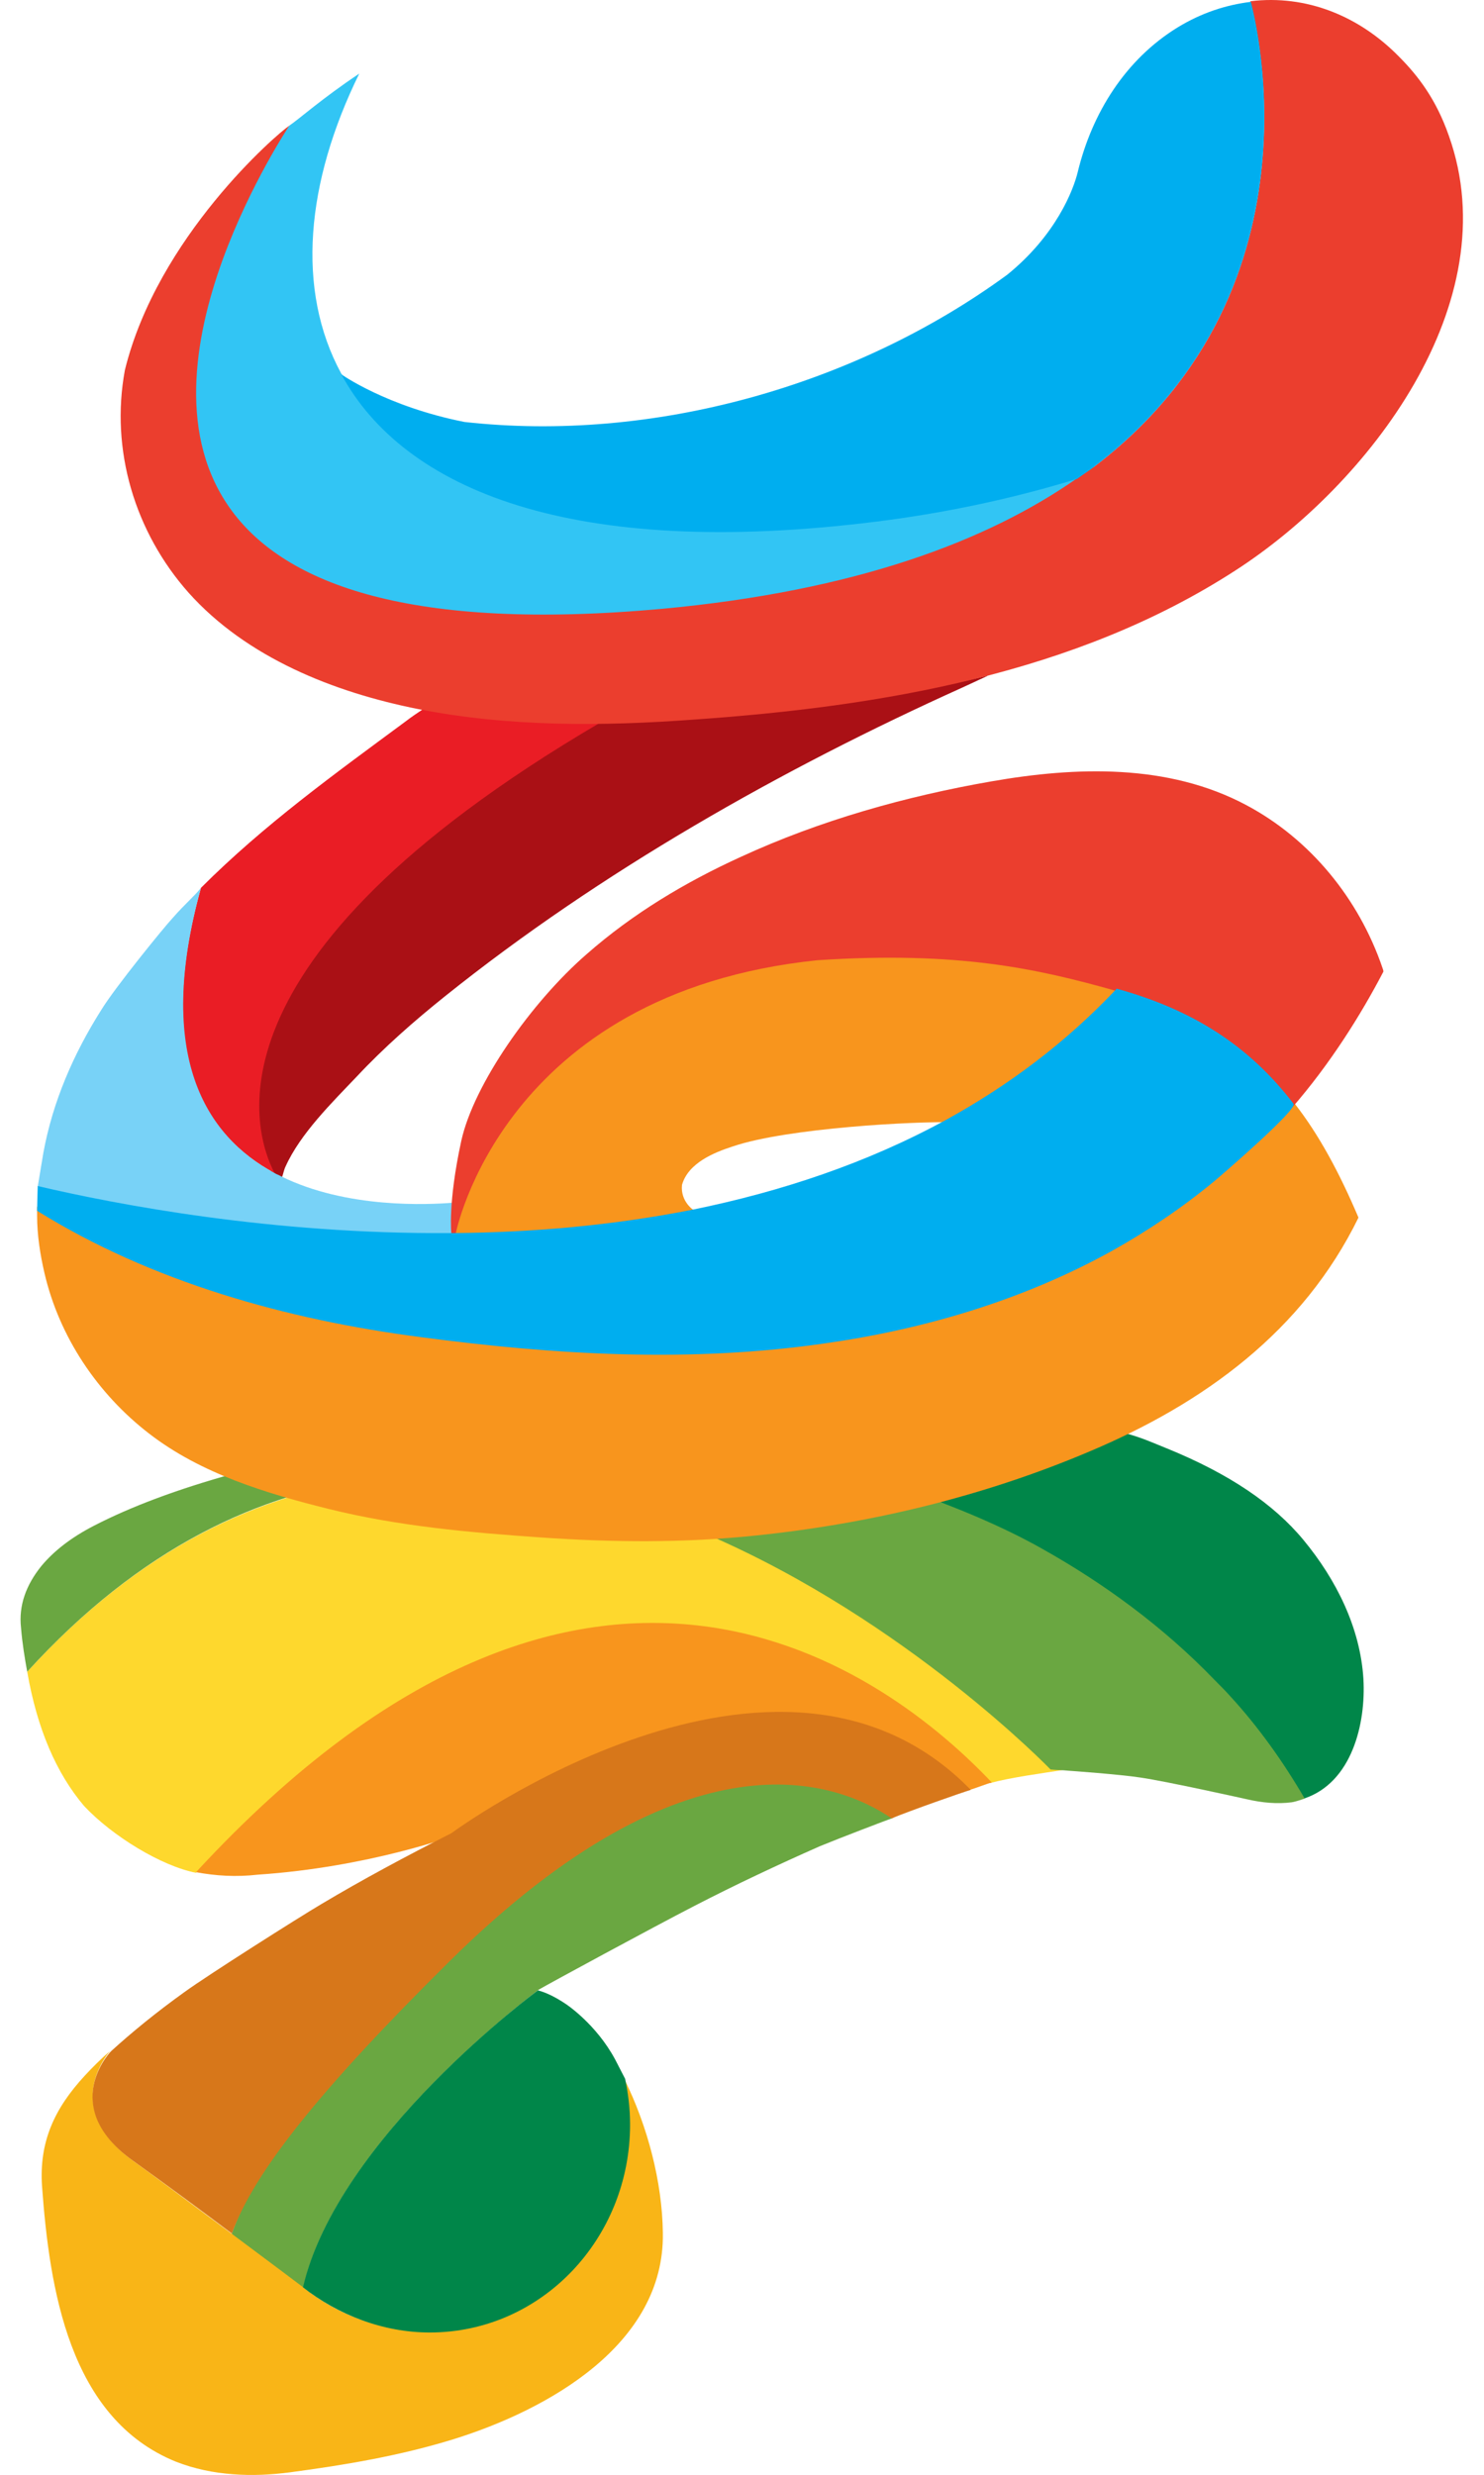
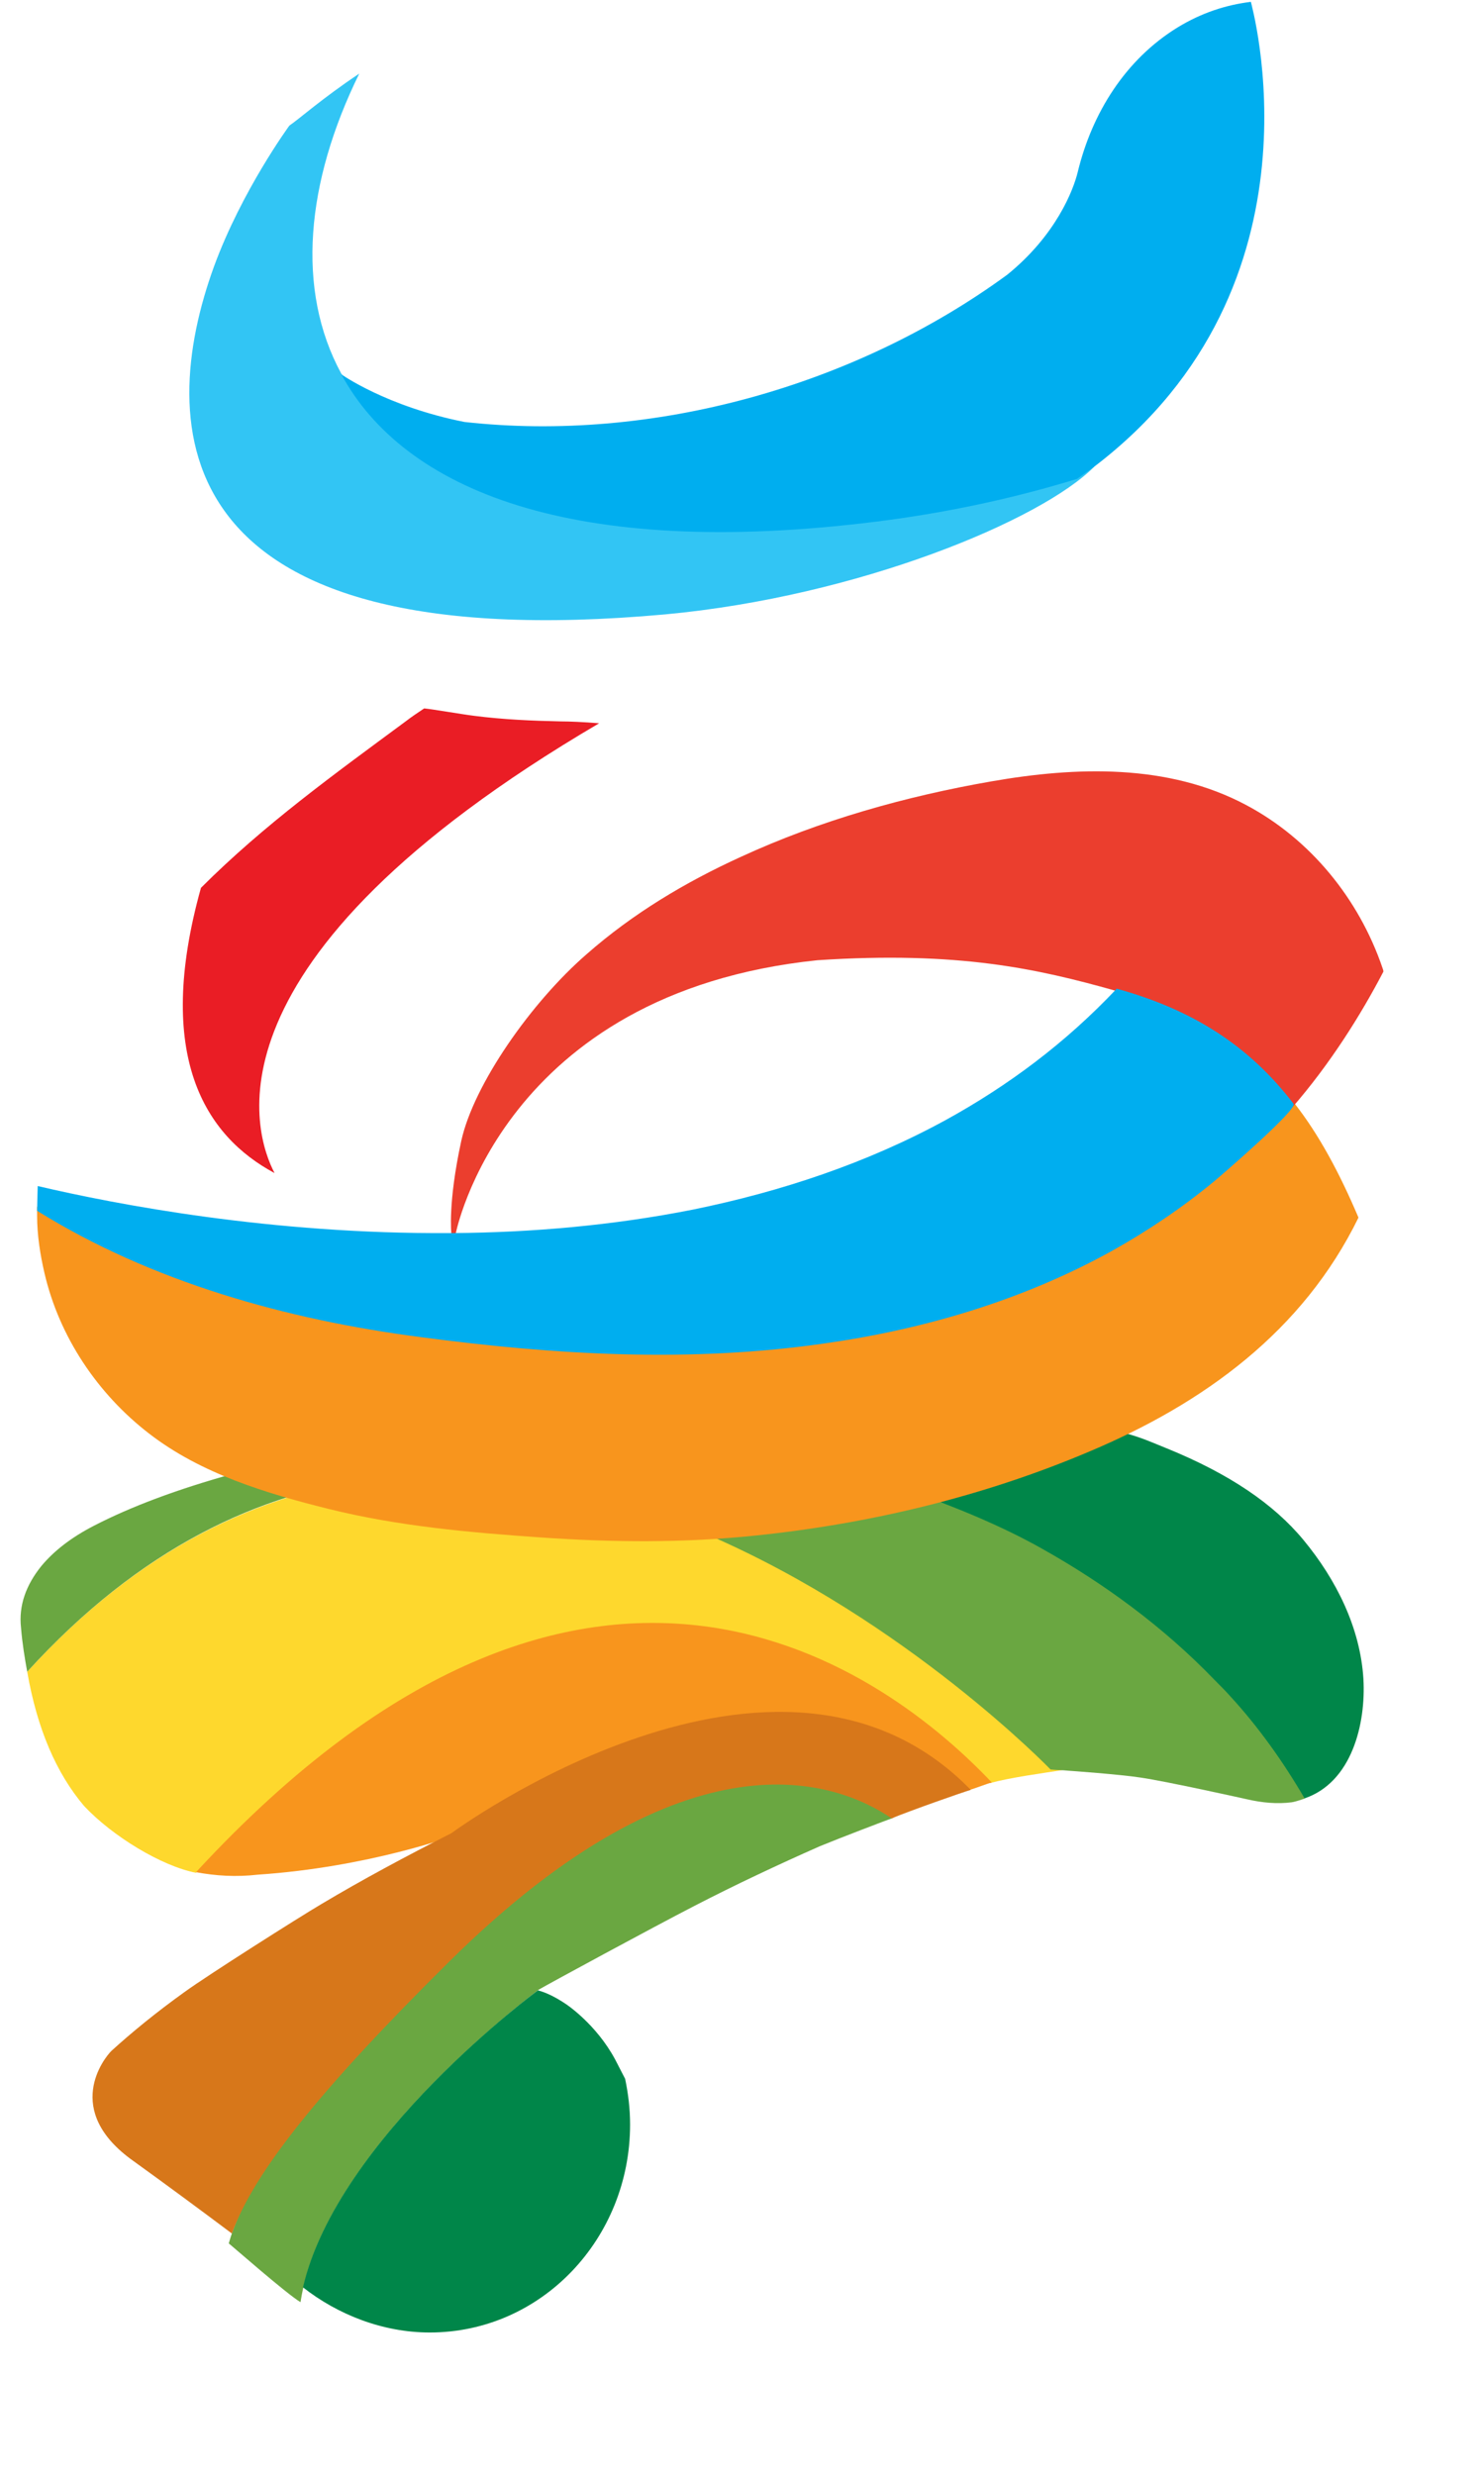
<svg xmlns="http://www.w3.org/2000/svg" x="0px" y="0px" viewBox="0 0 240 400" style="enable-background:new 0 0 240 400;" xml:space="preserve">
  <path style="fill:#6AA741;" d="M72.3,317c-21.9,21.7-32.5,35.4-35.3,45.6c0.4,0.3,9.4,8.2,11.6,9.5c3.8-25,38.5-50.4,38.5-50.5 c1.9-1.1,18.5-10.1,25.3-13.6c6.6-3.4,13.4-6.6,20.2-9.6c2.9-1.2,11-4.3,11.9-4.6C135.7,287.8,111.1,278.6,72.3,317z" />
-   <path style="fill:#F9B517;" d="M46.9,399.6L46.9,399.6c9-1.2,17.9-2.7,26.6-5.4c15-4.7,34-15.2,33.7-33.3 c-0.1-8.3-2.5-17.3-6.2-24.8c0.5,2.4,0.8,4.8,0.8,7.4c0,18.4-14.7,33.3-32.8,33.3c-6.9,0-13.3-2.3-18.5-6 c-2.2-1.7-23.9-17.9-28.9-21.5c-11.4-8.2-4.8-16.6-3.8-17.8c-1.5,1.3-2.9,2.7-4.1,4c-4.9,5.3-7.4,10.7-6.9,17.9 c1.2,16.3,4.3,37.5,21.7,44.5C34.4,400.2,40.9,400.4,46.9,399.6z" />
  <path style="fill:#008649;" d="M220.5,271.4c-0.5-8.3-4.4-16.1-9.7-22.5c-4.8-5.8-12-10.7-22.1-14.8c-3.7-1.5-4.4-1.9-8.8-3 c-0.6,0.9-30.1,10.6-30.3,10.7c7.3,2.9,9.9,5,17.2,9.1c10.1,5.6,30.1,22.6,31,23.5c4.5,5,9.6,10.2,13.1,16.3 C218.7,288.1,220.9,278.5,220.5,271.4z" />
  <path style="fill:#FED82D;" d="M31.7,302.7c-5.6-1.1-13.5-5.9-18.1-10.8c-4.5-5.3-7.6-12.5-9.2-21.7 c72.9-80.1,167.4,15.9,167.4,15.9c-3.2,0.5-8.4,1.2-11.7,2.1C143.6,270.7,95.7,233.5,31.7,302.7z" />
  <path style="fill:#6AA741;" d="M201.6,290.8c0,0-13-2.9-17.2-3.5c-3.2-0.5-11.5-1.1-11.6-1.1c-0.9-0.1-1.9-0.1-2.9-0.2 c0,0-92.6-95.9-165.5-15.8c-0.4-2.2-0.8-4.6-1-7.1c-0.4-3.6,0.8-6.9,3.3-10c2-2.4,4.8-4.6,8.5-6.5c6-3.1,13.5-5.9,22.5-8.4 c8.7-2.4,18.2-4.5,28.5-6.3c10.2-1.8,19.8-3.2,28.6-4.2c0.7-0.1,48.2,8.2,73.7,22.6c10,5.6,19.6,12.6,27.9,21.2 c0.9,0.9,1.8,1.8,2.6,2.7c4.5,4.9,8.5,10.5,12,16.5c0,0-1.4,0.5-2.1,0.6C206.6,291.6,204.2,291.4,201.6,290.8z" />
  <path style="fill:#F8951D;" d="M73.4,296.7c0,0-13.8,5.1-31.7,6.3c-3.5,0.4-6.8,0.2-10-0.4c63.9-69.2,112.1-32,128.7-14.5 c-1.1,0.3-2.5,0.9-3.6,1.2C124.4,259,73.4,296.7,73.4,296.7z" />
  <path style="fill:#008649;" d="M69.5,377c-7.6,0-14.9-2.9-20.5-7.3c5.6-24.2,38-48,38-48c1.5,0.4,3,1.2,4.5,2.2c0,0,4.9,3.2,8,9 c0.5,1,1.1,2.1,1.6,3.1c0.5,2.4,0.8,4.8,0.8,7.4C101.9,361.8,87.6,377,69.5,377z" />
-   <path style="fill:#F8951D;" d="M154.2,181.4c-5.9-0.2-26.9,0.9-35.7,3.9c-3.1,1-7.2,2.7-8.2,6.2c-0.3,2.7,1.9,4.2,2.1,4.2 c-13,2.6-26.6,3.9-39.1,4l0.7-5.4c3.6-11.6,23.4-41.1,65-40.9c20.4,0.1,21,0.7,42.3,6.4C173.2,168.7,164.2,175.9,154.2,181.4z" />
-   <path style="fill:#AA1015;" d="M96.6,116.6c36.3-0.1,66.1-8.2,63.2-7.4l-4.1,1.9C126.4,124.3,97.1,140.9,72,161 c-5,4-9.9,8.3-14.3,13c-4,4.2-9.1,9.2-11.5,14.5c-0.3,0.6-0.4,1.3-0.6,1.8c-0.3-0.2-1.3-0.5-1.6-0.7 C40.6,183.5,30.8,155.1,96.6,116.6z" />
  <path style="fill:#F8951D;" d="M23,204.3c4.5,1.9,9.1,3.5,13.8,5c23.2,7.2,47.9,8.5,72.1,7.1c18.4-1.1,36.8-4.2,54.2-10.5 c12.9-4.7,25.1-11.1,36.2-19.3c3.5-2.6,6.9-5.3,10.1-8.2c3.9,5,7.2,11.1,10.3,18.4c-9,18.4-25,30-43.5,37.8 c-17.2,7.3-35.6,11.7-54.1,13.6c-11.6,1.2-23,1.1-34.6,0.3c-11.5-0.8-23-1.8-34.3-4.6c-10.1-2.5-20.7-5.7-29.1-12.2 c-8.3-6.4-14.5-15.6-16.9-25.9c-0.7-3-1.2-6.2-1.2-9.3c0-0.3,0-1.2,0-1.5C6,195.8,19.6,202.9,23,204.3z" />
  <path style="fill:#EA1D25;" d="M44.4,189.6c-11.2-6-19.5-18.9-11.9-46.1c10.2-10.2,21.6-18.4,33.1-26.9c0.9-0.7,2.1-1.5,3-2.1 c1.2,0.1,6.4,1,8.1,1.2c4.7,0.6,9.3,0.8,14,0.9c1.4,0,3.7,0.1,6.2,0.3C31.3,155.4,41.2,183.5,44.4,189.6z" />
-   <path style="fill:#78D2F7;" d="M44.4,189.6c0.3,0.2,0.7,0.3,1,0.5c10.7,5.3,23.9,4.6,27.8,4.3v5.1c-28.7,0.2-54.3-4.7-67.1-7.7 l0.9-5.4c1.5-8.3,4.9-16.1,9.4-23.2c2.2-3.6,10.1-13.3,11.5-14.8c2.1-2.4,3.6-3.6,4.6-4.9C25,170.7,33.3,183.6,44.4,189.6z" />
  <path style="fill:#EB3E2E;" d="M223.6,156.5c-3.8-11.2-11.7-20.9-22.1-26.4c-12.6-6.7-27.5-6.2-41.2-3.8 c-13.8,2.4-27.7,6.3-40.5,12.2c-9,4.1-17.5,9.2-24.9,15.7c-9,7.8-18.3,21.1-20.3,30.2c-2.2,10.1-1.6,15-1.6,15l0,0 c0.2,0,0.5,0,0.7,0c0,0,7.5-38.9,58.5-44.2c22.9-1.5,35.6,1.4,48.1,4.9c12.3,3.4,21.4,9.6,28.6,19c6.2-7.1,11.2-15.1,14.8-22 C223.8,157,223.6,156.5,223.6,156.5z" />
  <path style="fill:#00AEEF;" d="M153,181c10-5.5,19.3-12.4,27.6-21.2c12.3,3.4,21.4,9.2,28.6,18.6c0.7,0.9-11.6,11.5-12.8,12.5 c-5.2,4.3-10.7,8-16.6,11.3c-14.3,7.9-30.1,12.6-46.2,14.9c-21.9,3.2-43.9,1.9-65.7-1c-21.5-2.8-43.4-8.9-61.9-20.4 c0-0.8,0.1-4,0.1-4c12.8,3,37.9,7.8,66.6,7.6l0,0l0,0c0.2,0,0.5,0,0.7,0c12.5-0.1,25.6-1.2,38.7-3.8C126.3,192.6,140.2,188,153,181z" />
  <path style="fill:#32C5F4;" d="M55.2,60.4c15.6,20.7,41.7,28,86.4,22.8c11.9-1.5,25.7-4.8,35.4-7.8c-8.6,8.7-38.2,21-69.4,23.9 c-81.5,7.4-82.3-30.6-73-56.2c4.5-12.3,12.2-22.8,12.2-22.8c1.5-1,5.3-4.4,11.3-8.4C49.5,29.4,47.8,46.8,55.2,60.4z" />
-   <path style="fill:#EB3E2E;" d="M226.2,9.1c-6.4-6.5-14.9-10-24-8.9c0,0,13.4,45.8-25.2,75.2c-0.9,0.7-1.9,1.3-2.8,1.9 c-14.6,10.2-35.9,18.2-67.1,21.1C25.6,105.8,26.7,67.6,36,42c4.5-12.3,10.8-21.7,10.8-21.7c-2.1,1.4-21.3,18-26.6,39.5 c-2.4,12.9,1.6,26.2,10.3,36c9.4,10.5,23.5,16.1,37.1,18.8c14.7,2.9,29.9,2.8,44.7,1.7c30.2-2.1,61.7-7.4,87.5-24.1 C221.2,78.4,244,49,234.3,21.9C232.3,16.2,229.5,12.4,226.2,9.1z" />
  <path style="fill:#00AEEF;" d="M177,75.4l-2.8,2c-9.8,3-20.5,5.4-32.4,6.9c-49.4,6.2-76.5-5.2-86.6-23.8c0,0,7.3,5.2,19.9,7.7 c30.4,3.4,63.2-5.8,87.8-23.8c7.9-6.4,10.7-13.7,11.4-16.6c2.3-9.5,7.7-18.2,16.2-23.4c3.8-2.3,7.7-3.6,11.8-4.1 C202.2,0.2,215.6,46,177,75.4z" />
  <path style="fill:#D7771A;" d="M18,331.5c3.3-3,7.2-6.2,11.8-9.5c3.7-2.7,18.7-12.2,22.1-14.2c6.7-4,13.8-7.8,21.1-11.5 c0,0,52.8-39,84-7c-1.4,0.4-9.9,3.4-12.8,4.6c-8.8-6-32.9-15.1-71.6,23.2C52,337.5,41.1,351,37.5,361c-5.2-3.9-10.9-8.1-15.9-11.7 C10,341.1,16.9,332.6,18,331.5z" />
</svg>